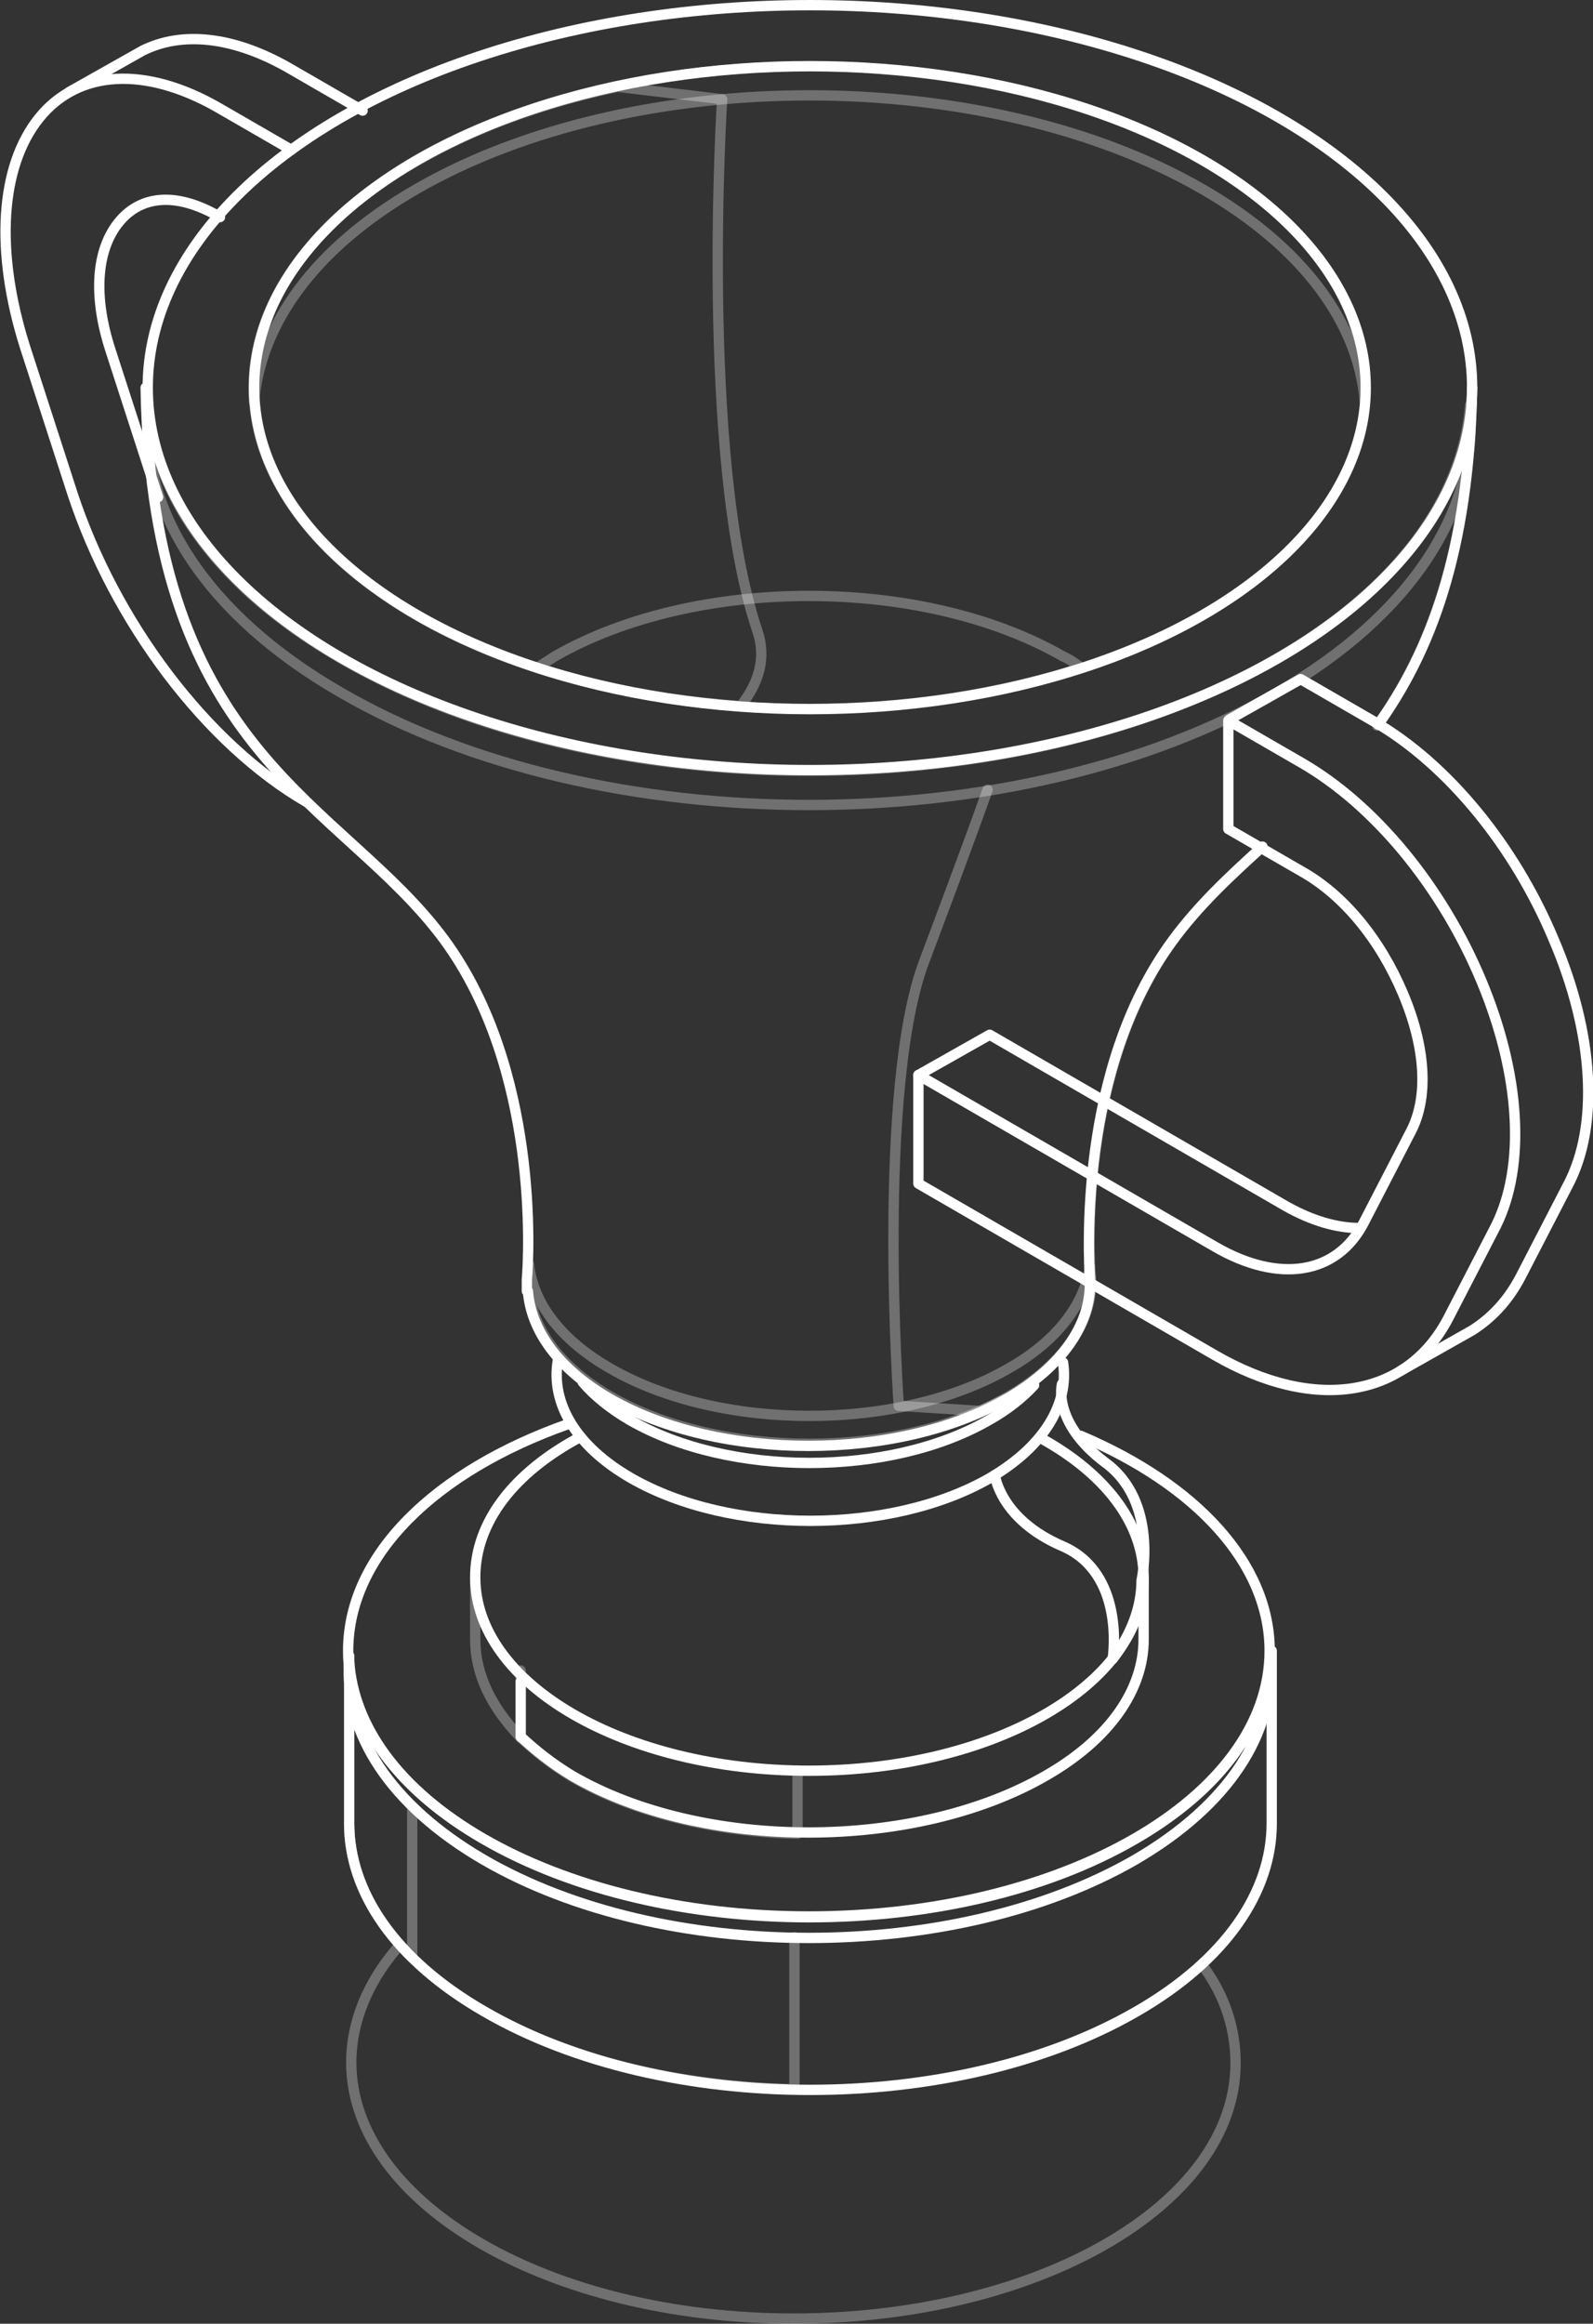
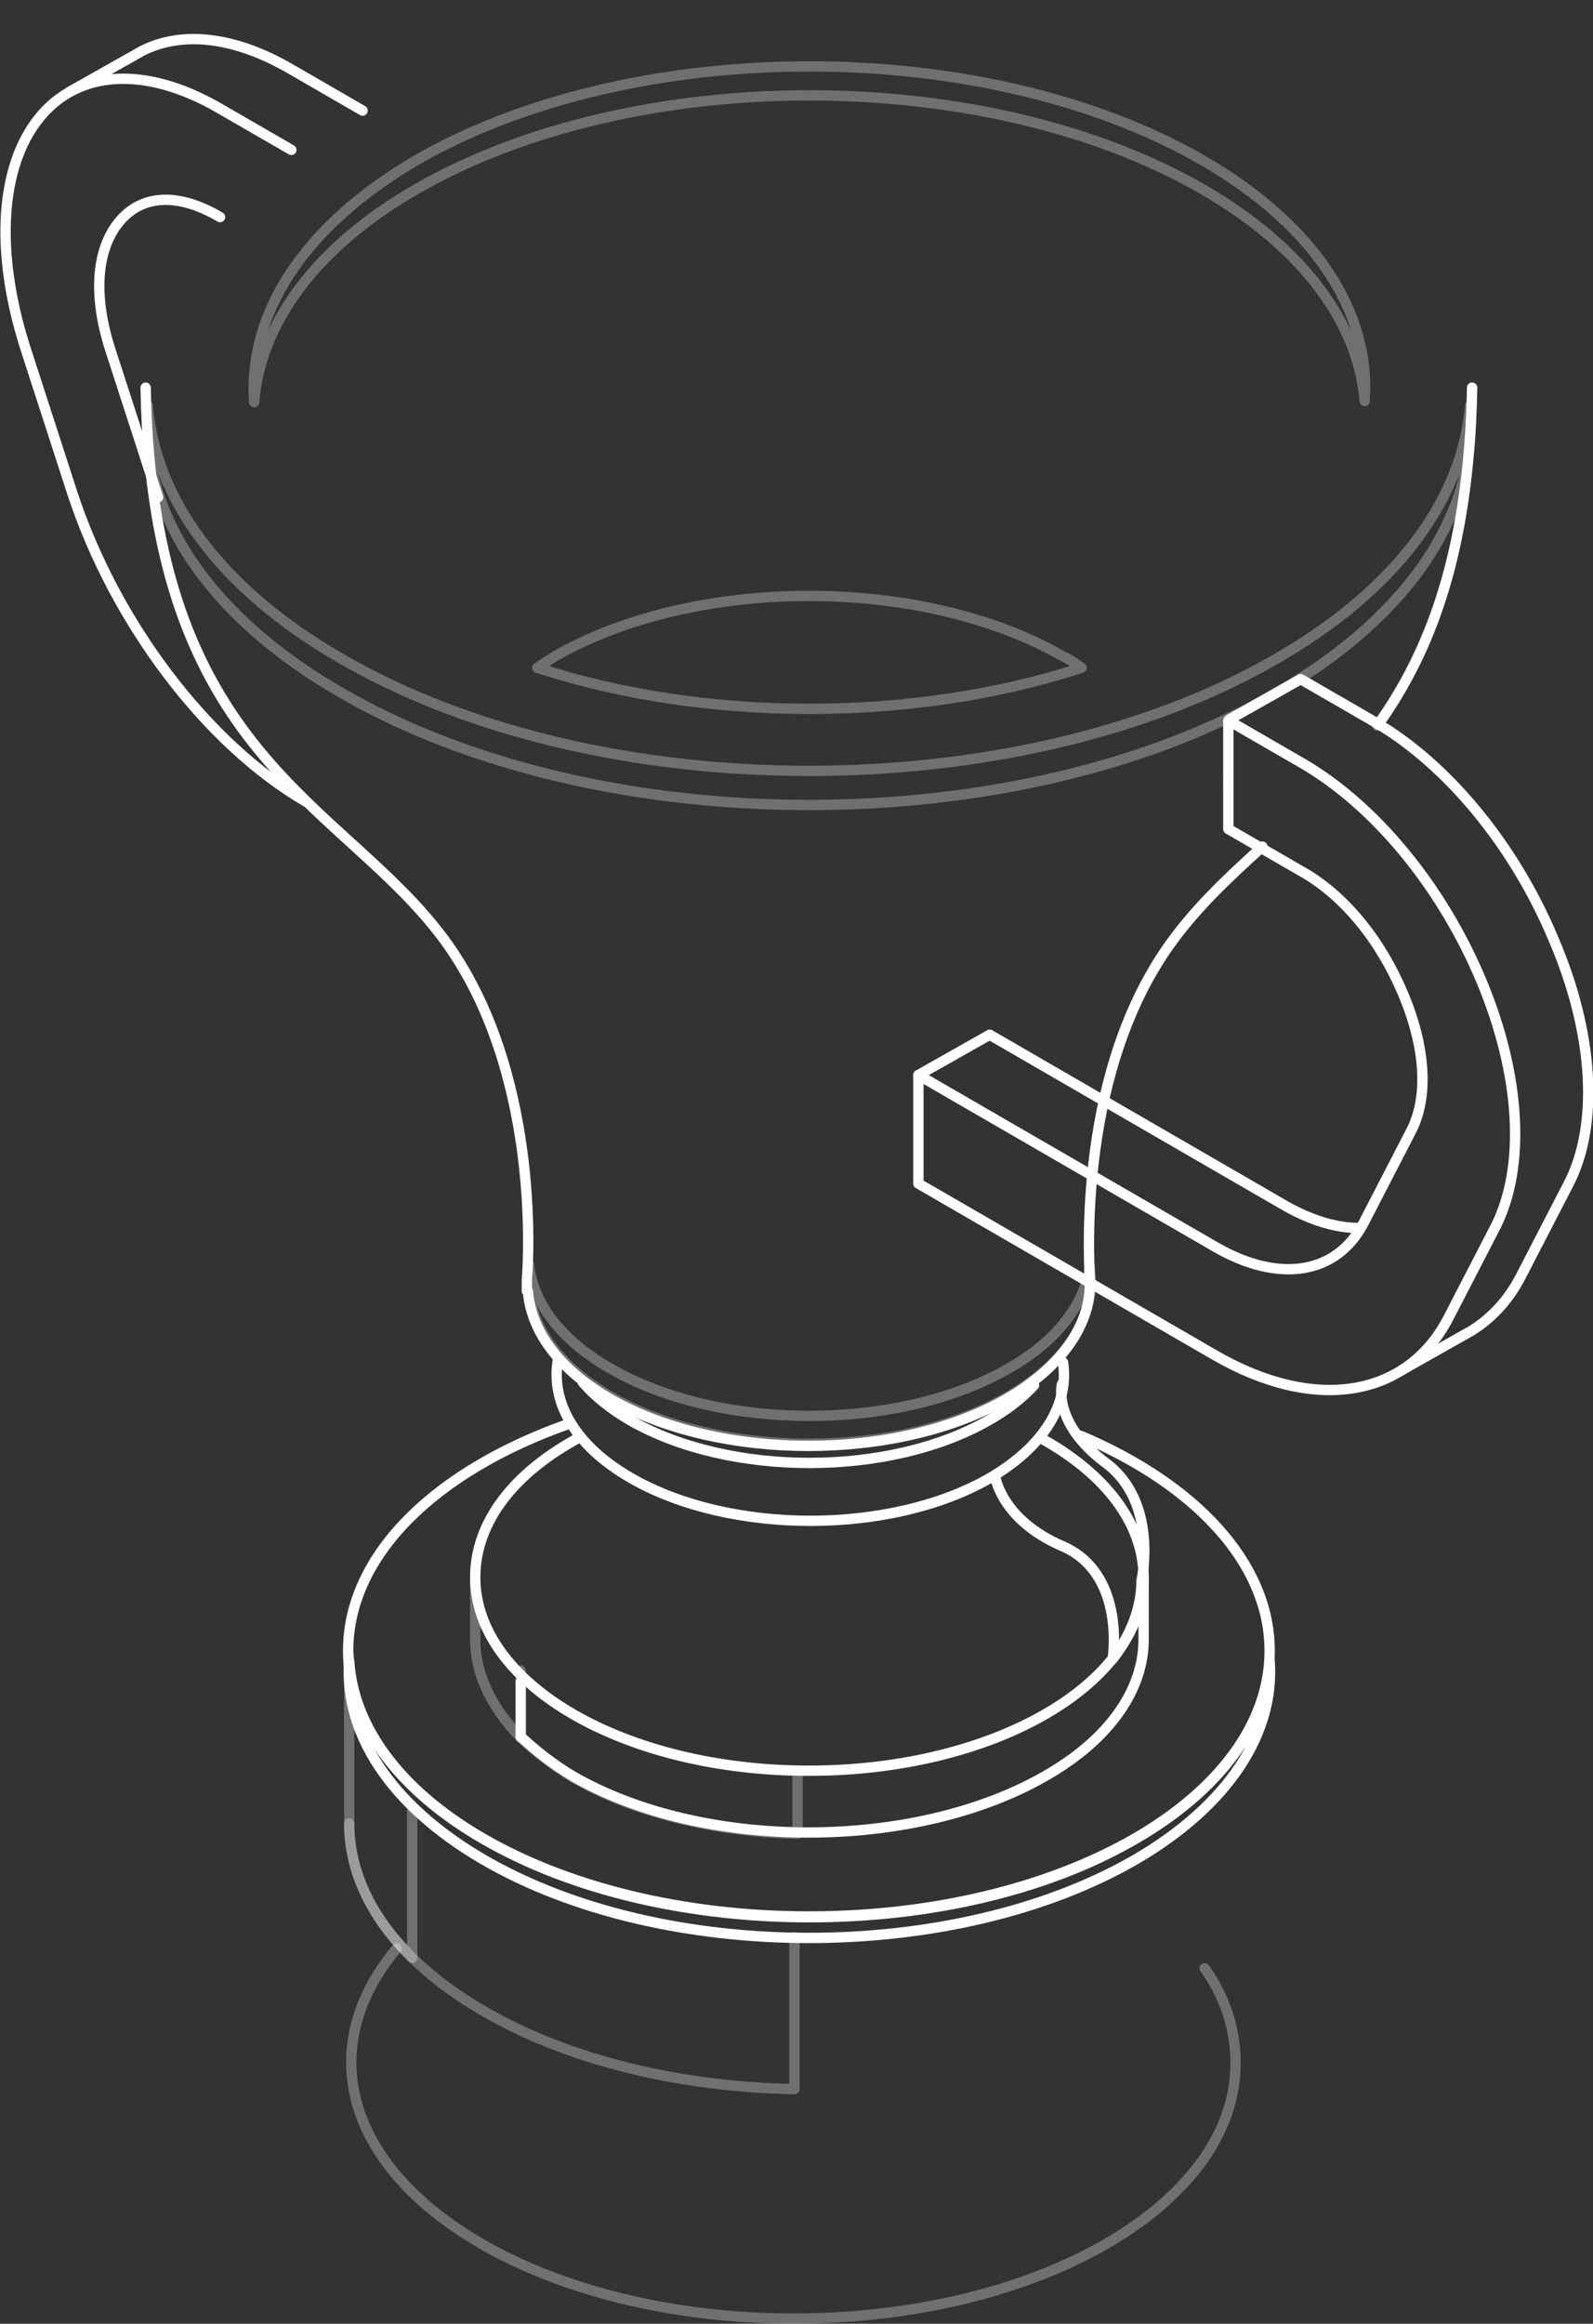
<svg xmlns="http://www.w3.org/2000/svg" version="1.1" id="Слой_1" x="0px" y="0px" viewBox="0 0 154.2 224.8" style="enable-background:new 0 0 154.2 224.8;" xml:space="preserve">
  <rect x="0" y="0" width="154.2" height="224.8" fill="#333333" stroke="none" />
  <style type="text/css">
	.st0{fill:none;stroke:#FFFFFF;stroke-width:0.999;stroke-linecap:round;stroke-linejoin:round;stroke-miterlimit:10;}
	
		.st1{opacity:0.3;fill:none;stroke:#FFFFFF;stroke-width:0.999;stroke-linecap:round;stroke-linejoin:round;stroke-miterlimit:10;enable-background:new    ;}
</style>
  <g>
    <g>
      <path class="st0" d="M35.1,10.7L35.1,10.7L28,6.6c-5.4-3.1-10.4-3.6-14.2-1.7l0,0l-7.1,4" />
      <path class="st0" d="M15.3,48.1l-4.6-14.2c-1.7-5.2-1.4-9.7,0.8-12.4c2.2-2.7,5.7-2.9,9.8-0.5" />
      <path class="st0" d="M28.2,14.5l-7.1-4.1C14.1,6.4,7.6,6.7,3.8,11.4s-4.3,12.9-1.4,22.1L7,47.7C11.1,60.2,20,72,29.7,77.6" />
    </g>
    <g>
      <g>
        <g>
          <g>
            <path class="st1" d="M116.6,190.4c2,2.8,3,5.9,3,9.2c0,13.7-19.2,24.7-42.8,24.7S34,213.2,34,199.5c0-3.9,1.6-7.7,4.4-11" />
-             <path class="st0" d="M33.8,160.2v16.2l0,0c0,6.6,4.4,13.2,13.1,18.2c17.4,10.1,45.6,10.1,63.1,0c8.7-5,13.1-11.6,13.1-18.2l0,0       v-16.7h0" />
            <path class="st1" d="M33.8,160.2v16.2c0,6.6,4.4,13.2,13.1,18.2c8.3,4.8,19.1,7.3,30,7.5v-14.7" />
            <path class="st1" d="M33.8,176.4c0,4.5,2,9,6.1,13v-14.6" />
            <path class="st0" d="M104.6,138.9c11.1,4.7,18.3,12.3,18.3,20.8c0,14.2-20,25.7-44.6,25.7s-44.6-11.5-44.6-25.7       c0-9.3,8.5-17.4,21.2-21.9" />
            <path class="st0" d="M109.9,177.9c-17.4,10.1-45.7,10.1-63.1,0c-8.3-4.8-12.6-11-13-17.2c-0.5,6.9,3.9,13.9,13,19.2       c17.4,10.1,45.6,10.1,63.1,0c9.1-5.3,13.5-12.3,13-19.2C122.5,166.9,118.2,173.1,109.9,177.9z" />
          </g>
          <g>
            <path class="st0" d="M50.4,162.7v5.3c1.4,1.3,3,2.6,5,3.8c12.6,7.3,33.1,7.3,45.8,0c6.3-3.6,9.5-8.4,9.5-13.2v-6" />
            <path class="st1" d="M50.4,161.6v6.5c1.4,1.3,3,2.6,5,3.8c6,3.5,13.9,5.3,21.8,5.5v-6" />
            <path class="st1" d="M46,153v5.6c0,3.3,1.5,6.5,4.4,9.5" />
            <path class="st0" d="M100.7,139.1c6.2,3.4,10,8.2,10,13.5c0,10.3-14.5,18.7-32.4,18.7S46,162.9,46,152.6       c0-5.4,3.8-10.2,10.2-13.6" />
          </g>
        </g>
        <g>
          <g>
            <g>
              <g>
                <g>
                  <path class="st0" d="M56.4,133.7c1.1,1.3,2.7,2.6,4.6,3.7c9.6,5.5,25.1,5.5,34.7,0c1.8-1,3.3-2.2,4.4-3.4" />
                </g>
              </g>
              <g>
                <g>
                  <path class="st0" d="M102.8,133.9c0,0-1,3.7,4.2,7.6c5.2,3.8,3.5,11.4,3.5,11.4l0,0c0,2.6-1,5.2-2.8,7.6          c0.1-0.6,1.1-8.3-4.8-10.9c-6.1-2.6-6.6-6.9-6.6-6.9" />
                </g>
              </g>
              <g>
                <g>
                  <path class="st0" d="M54,131.6c-0.7,4.1,1.7,8.3,7.1,11.4c9.6,5.5,25.1,5.5,34.7,0c5.3-3.1,7.7-7.2,7.1-11.2" />
                </g>
              </g>
              <g>
                <g>
                  <path class="st0" d="M122.2,81.9c-3.2,2.9-6.2,5.7-8.7,9.1c-9.2,12.5-8.1,30.5-8,32.9c0,0.1,0,0.2,0,0.3l0,0l0,0          c0,4-2.7,8-8,11.1c-10.6,6.1-27.9,6.1-38.5,0c-5-2.9-7.6-6.6-7.9-10.4l-0.1,0v-0.8v0c0-0.1,0-0.2,0-0.3          c0.2-2.3,1.2-20.4-8-32.9c-9.9-13.4-28.3-17.7-28.9-53.4" />
                  <path class="st0" d="M142.5,37.5c-0.3,16-4.1,25.6-9.1,32.6" />
                </g>
              </g>
              <path class="st1" d="M133.3,70.2c5-7,8.9-16.7,9.2-32.7" />
-               <path class="st1" d="M95.6,76.4c0,0-1.5,4.3-6.1,16.5C84.8,105.1,87,136,87,136l7.9,0.5c0.9-0.4,1.8-0.9,2.7-1.3        c5.3-3.1,8-7.1,8-11.1l0,0c0-0.1,0-0.2,0-0.3c-0.2-2.4-1.2-20.4,8-32.9c2.4-3.3,5.4-6.1,8.5-8.9" />
              <g>
                <g>
-                   <ellipse class="st0" cx="78.4" cy="37.5" rx="64.1" ry="37" />
-                 </g>
+                   </g>
              </g>
              <path class="st1" d="M33,63.7c25,14.5,65.6,14.5,90.6,0c11.8-6.8,18-15.6,18.7-24.5c0.8,10-5.5,20.2-18.7,27.8        c-25,14.5-65.6,14.5-90.6,0c-13.2-7.6-19.5-17.8-18.7-27.8C15,48.1,21.2,56.9,33,63.7z" />
              <g>
                <g>
-                   <ellipse class="st0" cx="78.4" cy="37.5" rx="53.8" ry="31.1" />
-                 </g>
+                   </g>
              </g>
-               <path class="st1" d="M40.3,59.5c8.8,5.1,19.9,8,31.4,8.8c1.8-2.3,2.5-4.7,1.6-7.3c-5.6-16.7-3.4-51.4-3.4-51.4L59.8,8.4        c-7.1,1.5-13.8,3.9-19.5,7.2C19.3,27.7,19.3,47.3,40.3,59.5z" />
              <path class="st1" d="M116.4,18.3c-21-12.1-55.1-12.1-76.1,0C30.4,24,25.2,31.4,24.6,38.9C24,30.5,29.2,22,40.3,15.5        c21-12.1,55.1-12.1,76.1,0c11.1,6.4,16.3,14.9,15.7,23.3C131.5,31.4,126.3,24,116.4,18.3z" />
              <path class="st1" d="M104.7,64.6c-16.3,5.3-36.4,5.3-52.7,0c0.6-0.4,1.1-0.7,1.7-1.1c13.6-7.8,35.6-7.8,49.2,0        C103.6,63.8,104.1,64.2,104.7,64.6z" />
            </g>
          </g>
          <g>
            <path class="st1" d="M51.1,123.8c0-0.3,0.1-0.8,0.1-1.5c0.4,3.7,3,7.3,7.9,10.1c10.6,6.1,27.9,6.1,38.5,0       c4.8-2.7,7.4-6.3,7.9-9.9c0,0.6,0.1,1,0.1,1.2c0,0.1,0,0.2,0,0.3l0,0c0,4-2.7,8-8,11.1c-10.6,6.1-27.9,6.1-38.5,0       c-5-2.9-7.6-6.6-7.9-10.4l-0.1,0v-0.8v0C51.1,124,51.1,123.9,51.1,123.8z" />
          </g>
        </g>
      </g>
    </g>
    <g>
      <g>
        <path class="st0" d="M135.6,132.6l6.9-3.9h0c1.9-1.2,3.5-2.9,4.7-5.2l4.6-8.9c3-5.7,2.5-14.6-1.4-23.7     c-3.8-9.1-10.3-17-17.4-21.1l-7.1-4.1l0,0l-6.9,3.9" />
        <path class="st0" d="M131.6,118.8c-2.2,0-4.6-0.7-7.1-2.1l-28.7-16.6l0,0l-6.9,3.9" />
        <g>
          <path class="st0" d="M117.6,131.1l-28.7-16.6V104l28.7,16.6c6.2,3.6,11.8,2.7,14.4-2.3l4.6-8.9c1.7-3.3,1.4-8.1-0.8-13.3      c-2.2-5.2-5.7-9.5-9.8-11.8l-7.1-4.1V69.7l7.1,4.1c7.1,4.1,13.6,12,17.4,21.1c3.8,9.1,4.3,17.9,1.4,23.7l-4.6,8.9      C136.2,135.2,127.3,136.7,117.6,131.1z" />
        </g>
      </g>
    </g>
  </g>
</svg>